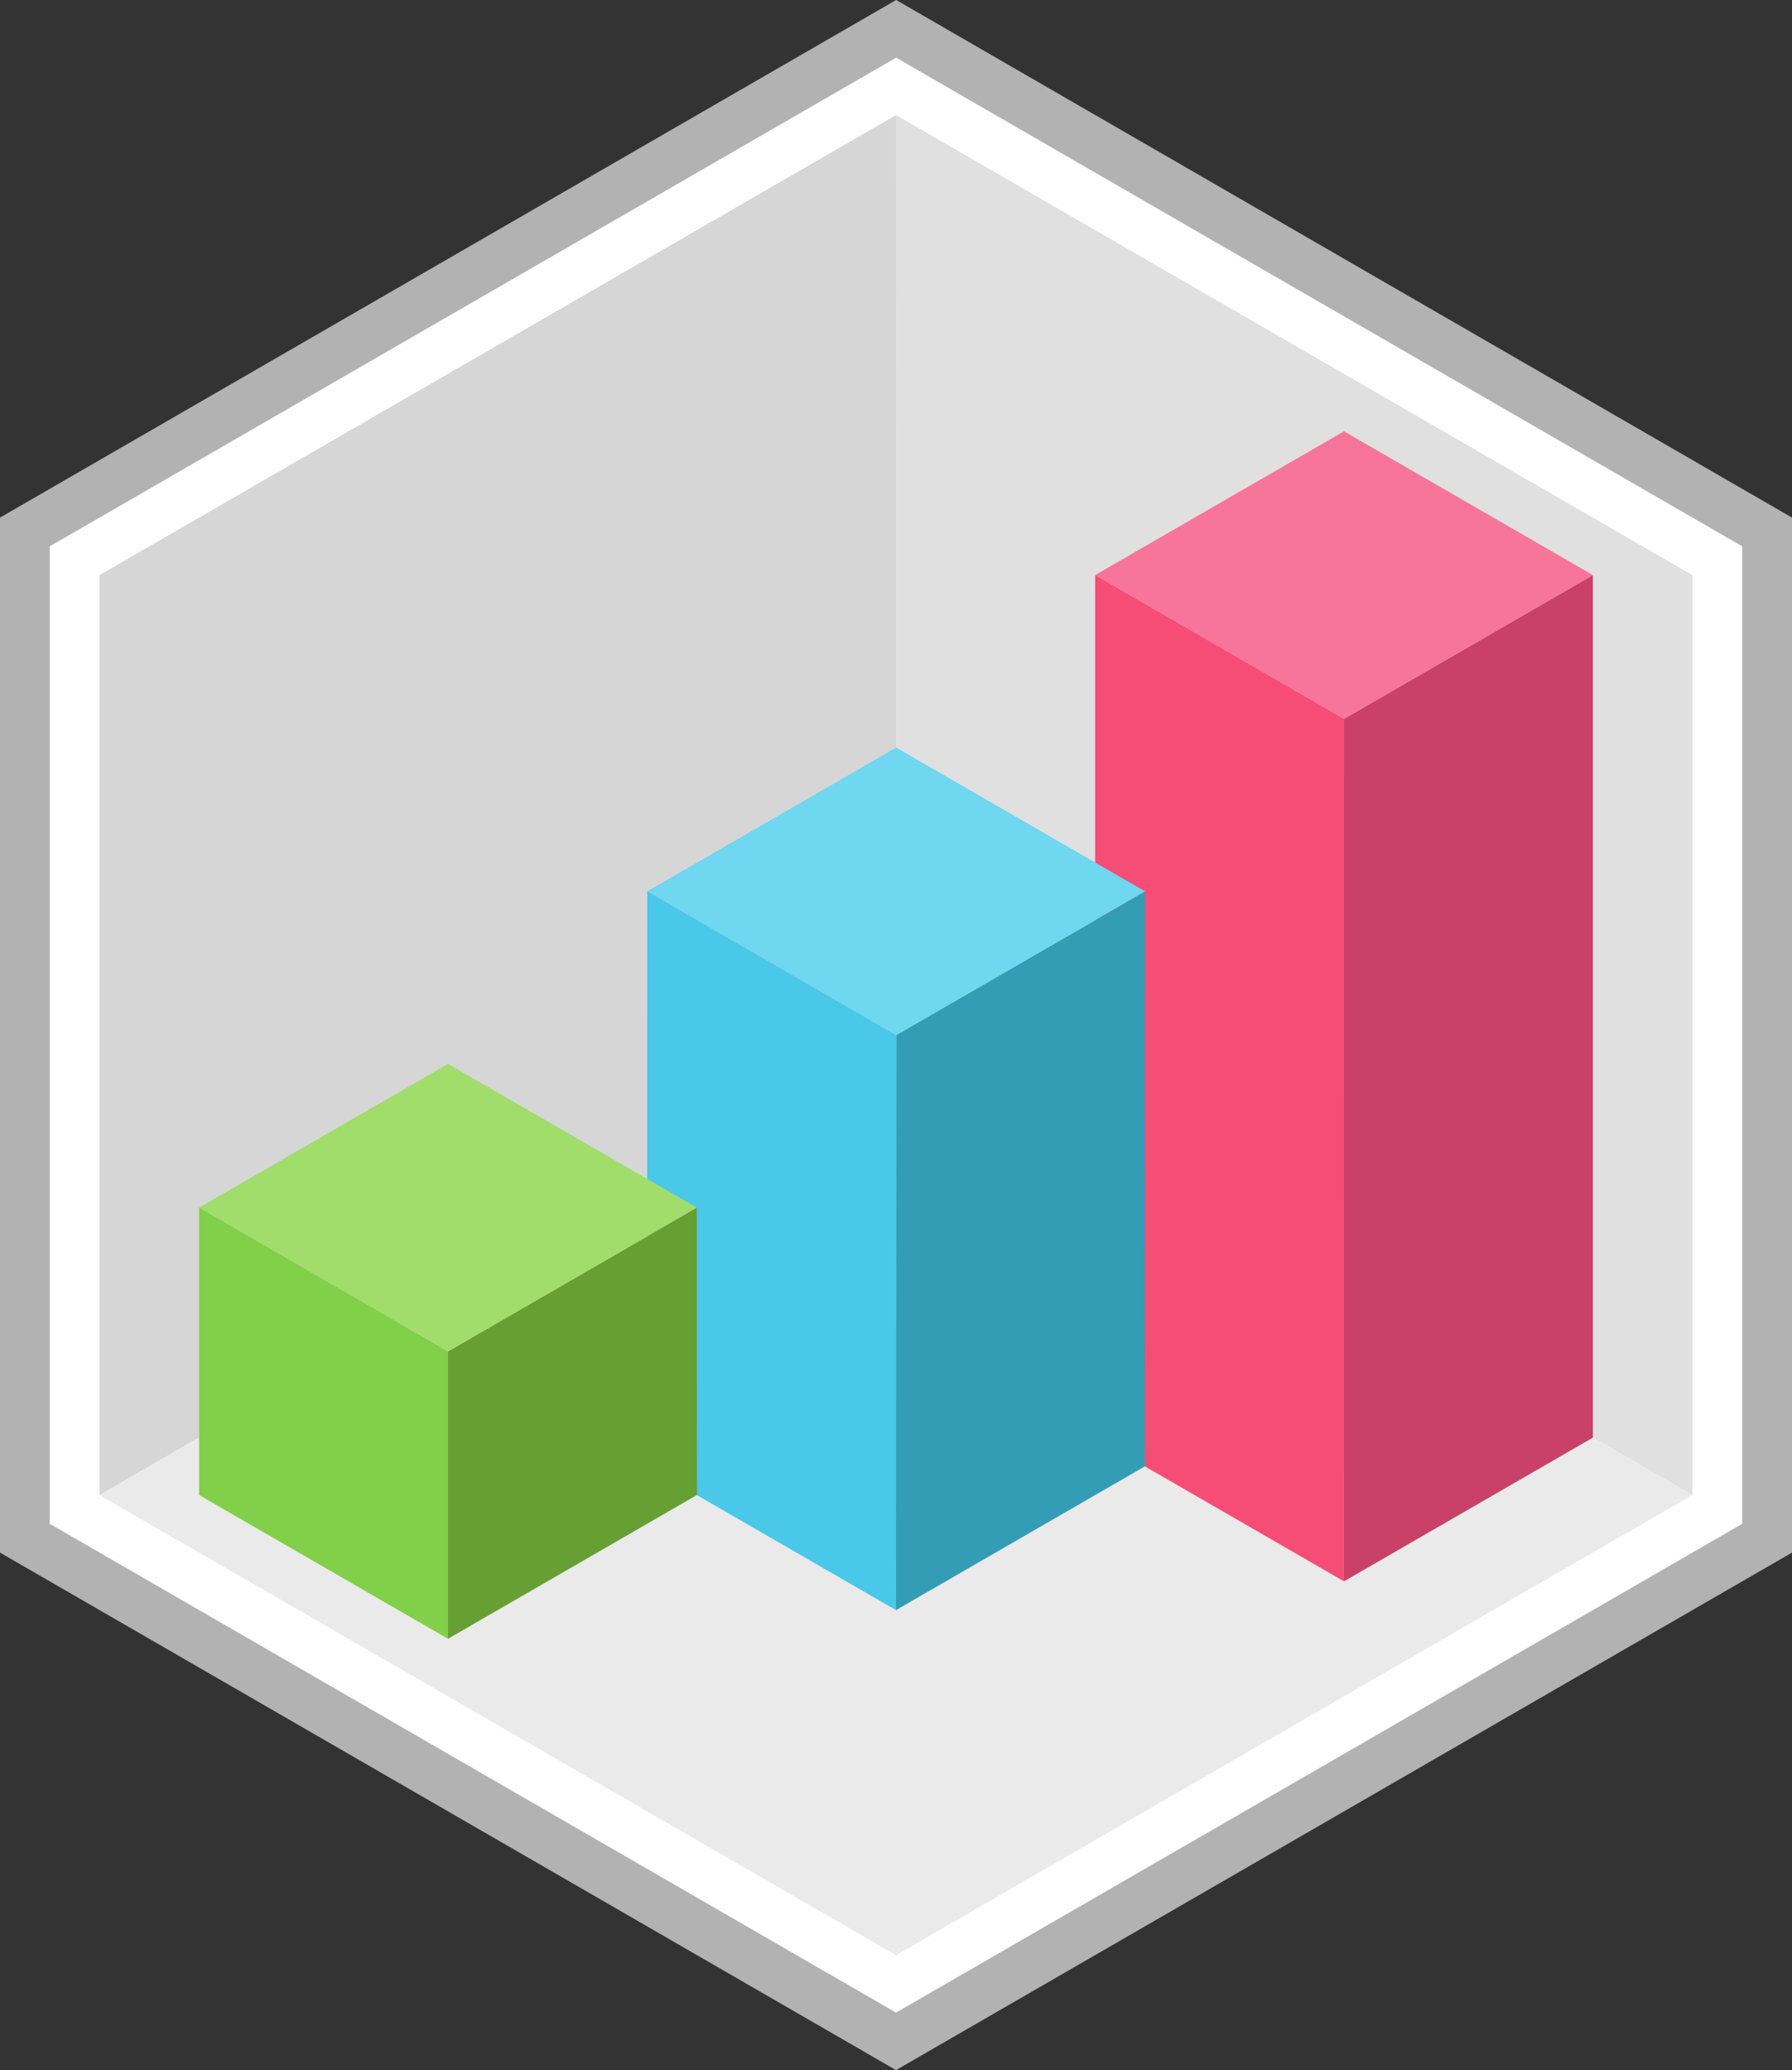
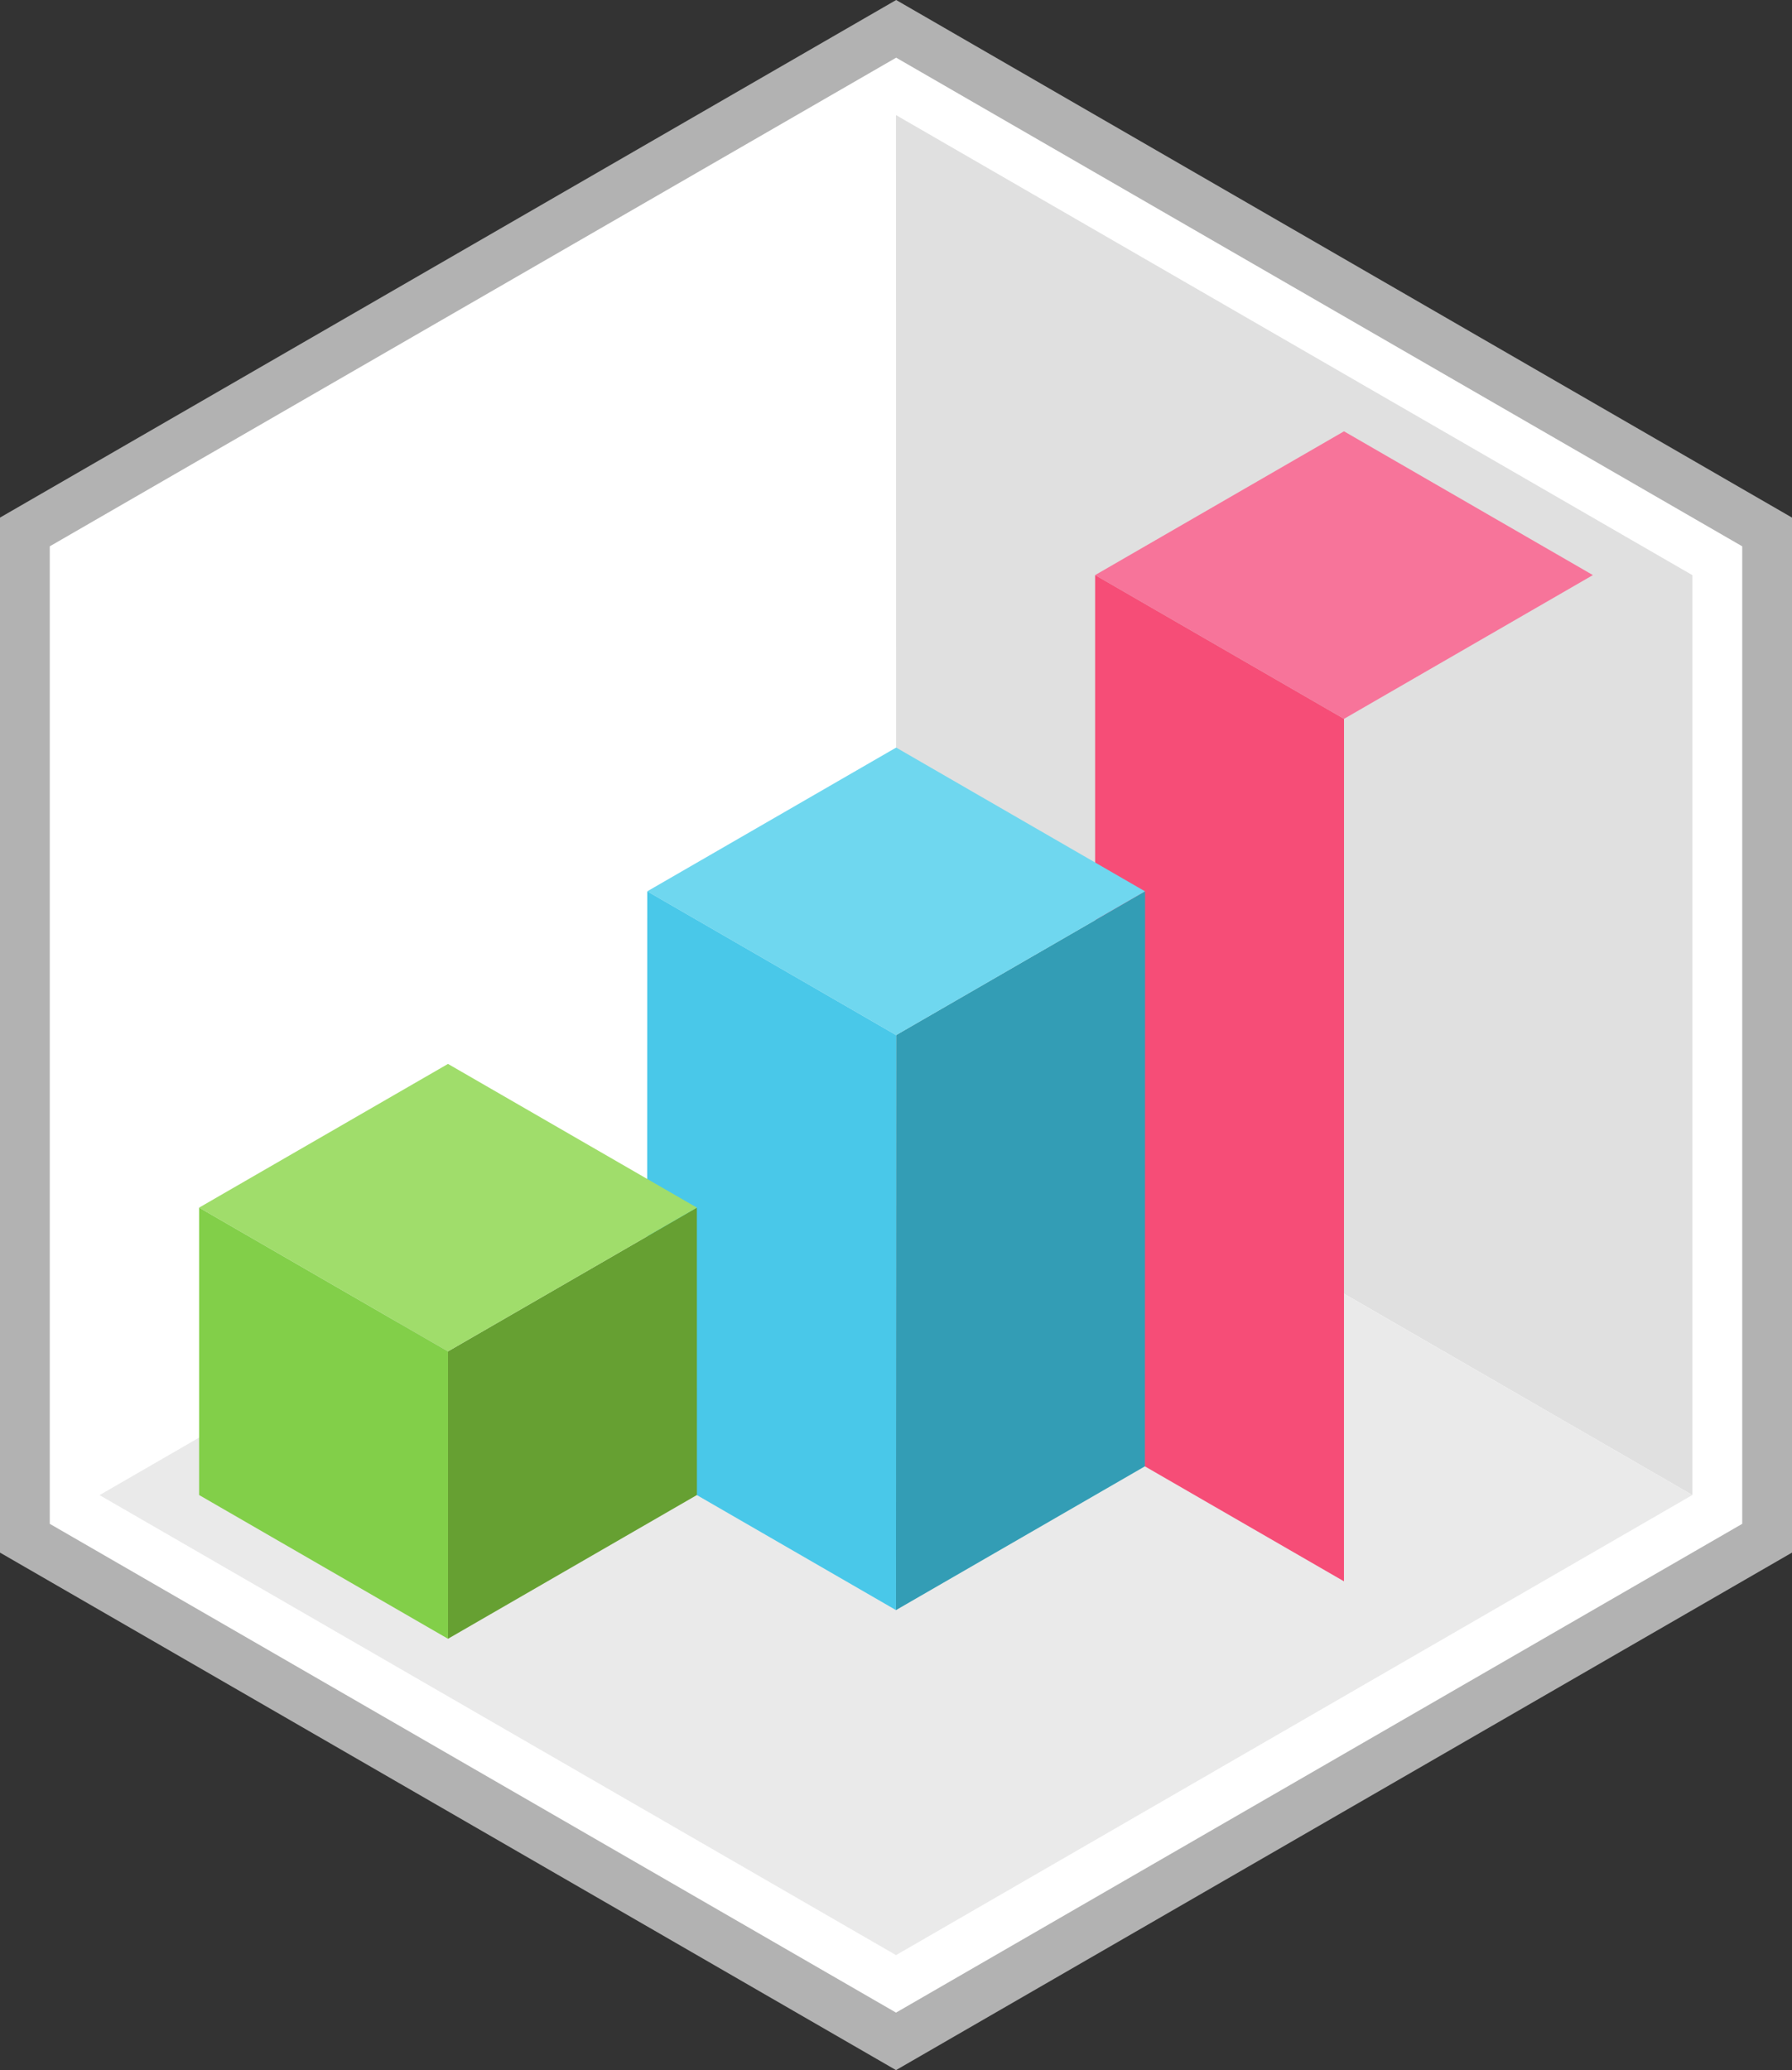
<svg xmlns="http://www.w3.org/2000/svg" viewBox="0 0 402.49 464.82">
  <rect x="0" y="0" width="402.49" height="464.82" fill="#333333" stroke="none" />
  <defs>
    <style>.cls-1{fill:#b2b2b2;}.cls-2{fill:#fff;}.cls-3{fill:#e0e0e0;}.cls-4{fill:#d6d6d6;}.cls-5{fill:#eaeaea;}.cls-6{fill:#c94168;}.cls-7{fill:#f7749a;}.cls-8{fill:#f64d77;}.cls-9{fill:#339db5;}.cls-10{fill:#6fd7ef;}.cls-11{fill:#49c8e9;}.cls-12{fill:#66a032;}.cls-13{fill:#a0dd6b;}.cls-14{fill:#82cf49;}</style>
  </defs>
  <title>Asset 6</title>
  <g id="Layer_2" data-name="Layer 2">
    <g id="outline">
      <polygon class="cls-1" points="201.28 0 0 116.22 0 348.62 201.25 464.82 402.49 348.62 402.49 116.22 201.28 0" />
      <polygon class="cls-2" points="391.31 342.16 201.25 451.91 11.18 342.16 11.18 122.67 201.28 12.95 391.31 122.67 391.31 342.16" />
    </g>
    <g id="walls">
      <polygon class="cls-3" points="201.24 25.84 380.11 129.14 380.11 335.69 201.28 232.37 201.24 25.84" />
-       <polygon class="cls-4" points="22.36 335.71 22.36 129.13 201.24 25.84 201.28 232.37 22.36 335.71" />
      <polygon class="cls-5" points="380.11 335.69 201.25 439 22.36 335.71 201.26 232.4 380.11 335.69" />
    </g>
    <g id="graph">
-       <polygon class="cls-6" points="301.86 355.07 301.87 161.41 357.77 129.13 357.77 322.8 301.86 355.07" />
      <polygon class="cls-7" points="245.97 129.13 301.87 96.85 357.77 129.13 301.87 161.41 245.97 129.13" />
      <polygon class="cls-8" points="245.97 322.8 245.97 129.13 301.87 161.41 301.86 355.07 245.97 322.8" />
      <polygon class="cls-9" points="201.24 361.53 201.28 232.42 257.19 200.14 257.15 329.25 201.24 361.53" />
      <polygon class="cls-10" points="145.37 200.14 201.28 167.86 257.18 200.14 201.28 232.42 145.37 200.14" />
      <polygon class="cls-11" points="145.34 329.25 145.38 200.14 201.28 232.42 201.24 361.53 145.34 329.25" />
      <polygon class="cls-12" points="100.62 367.97 100.62 303.44 156.52 271.16 156.53 335.69 100.62 367.97" />
      <polygon class="cls-13" points="44.72 271.16 100.62 238.89 156.52 271.16 100.62 303.44 44.72 271.16" />
      <polygon class="cls-14" points="44.72 335.69 44.72 271.16 100.62 303.44 100.62 367.97 44.72 335.69" />
    </g>
  </g>
</svg>